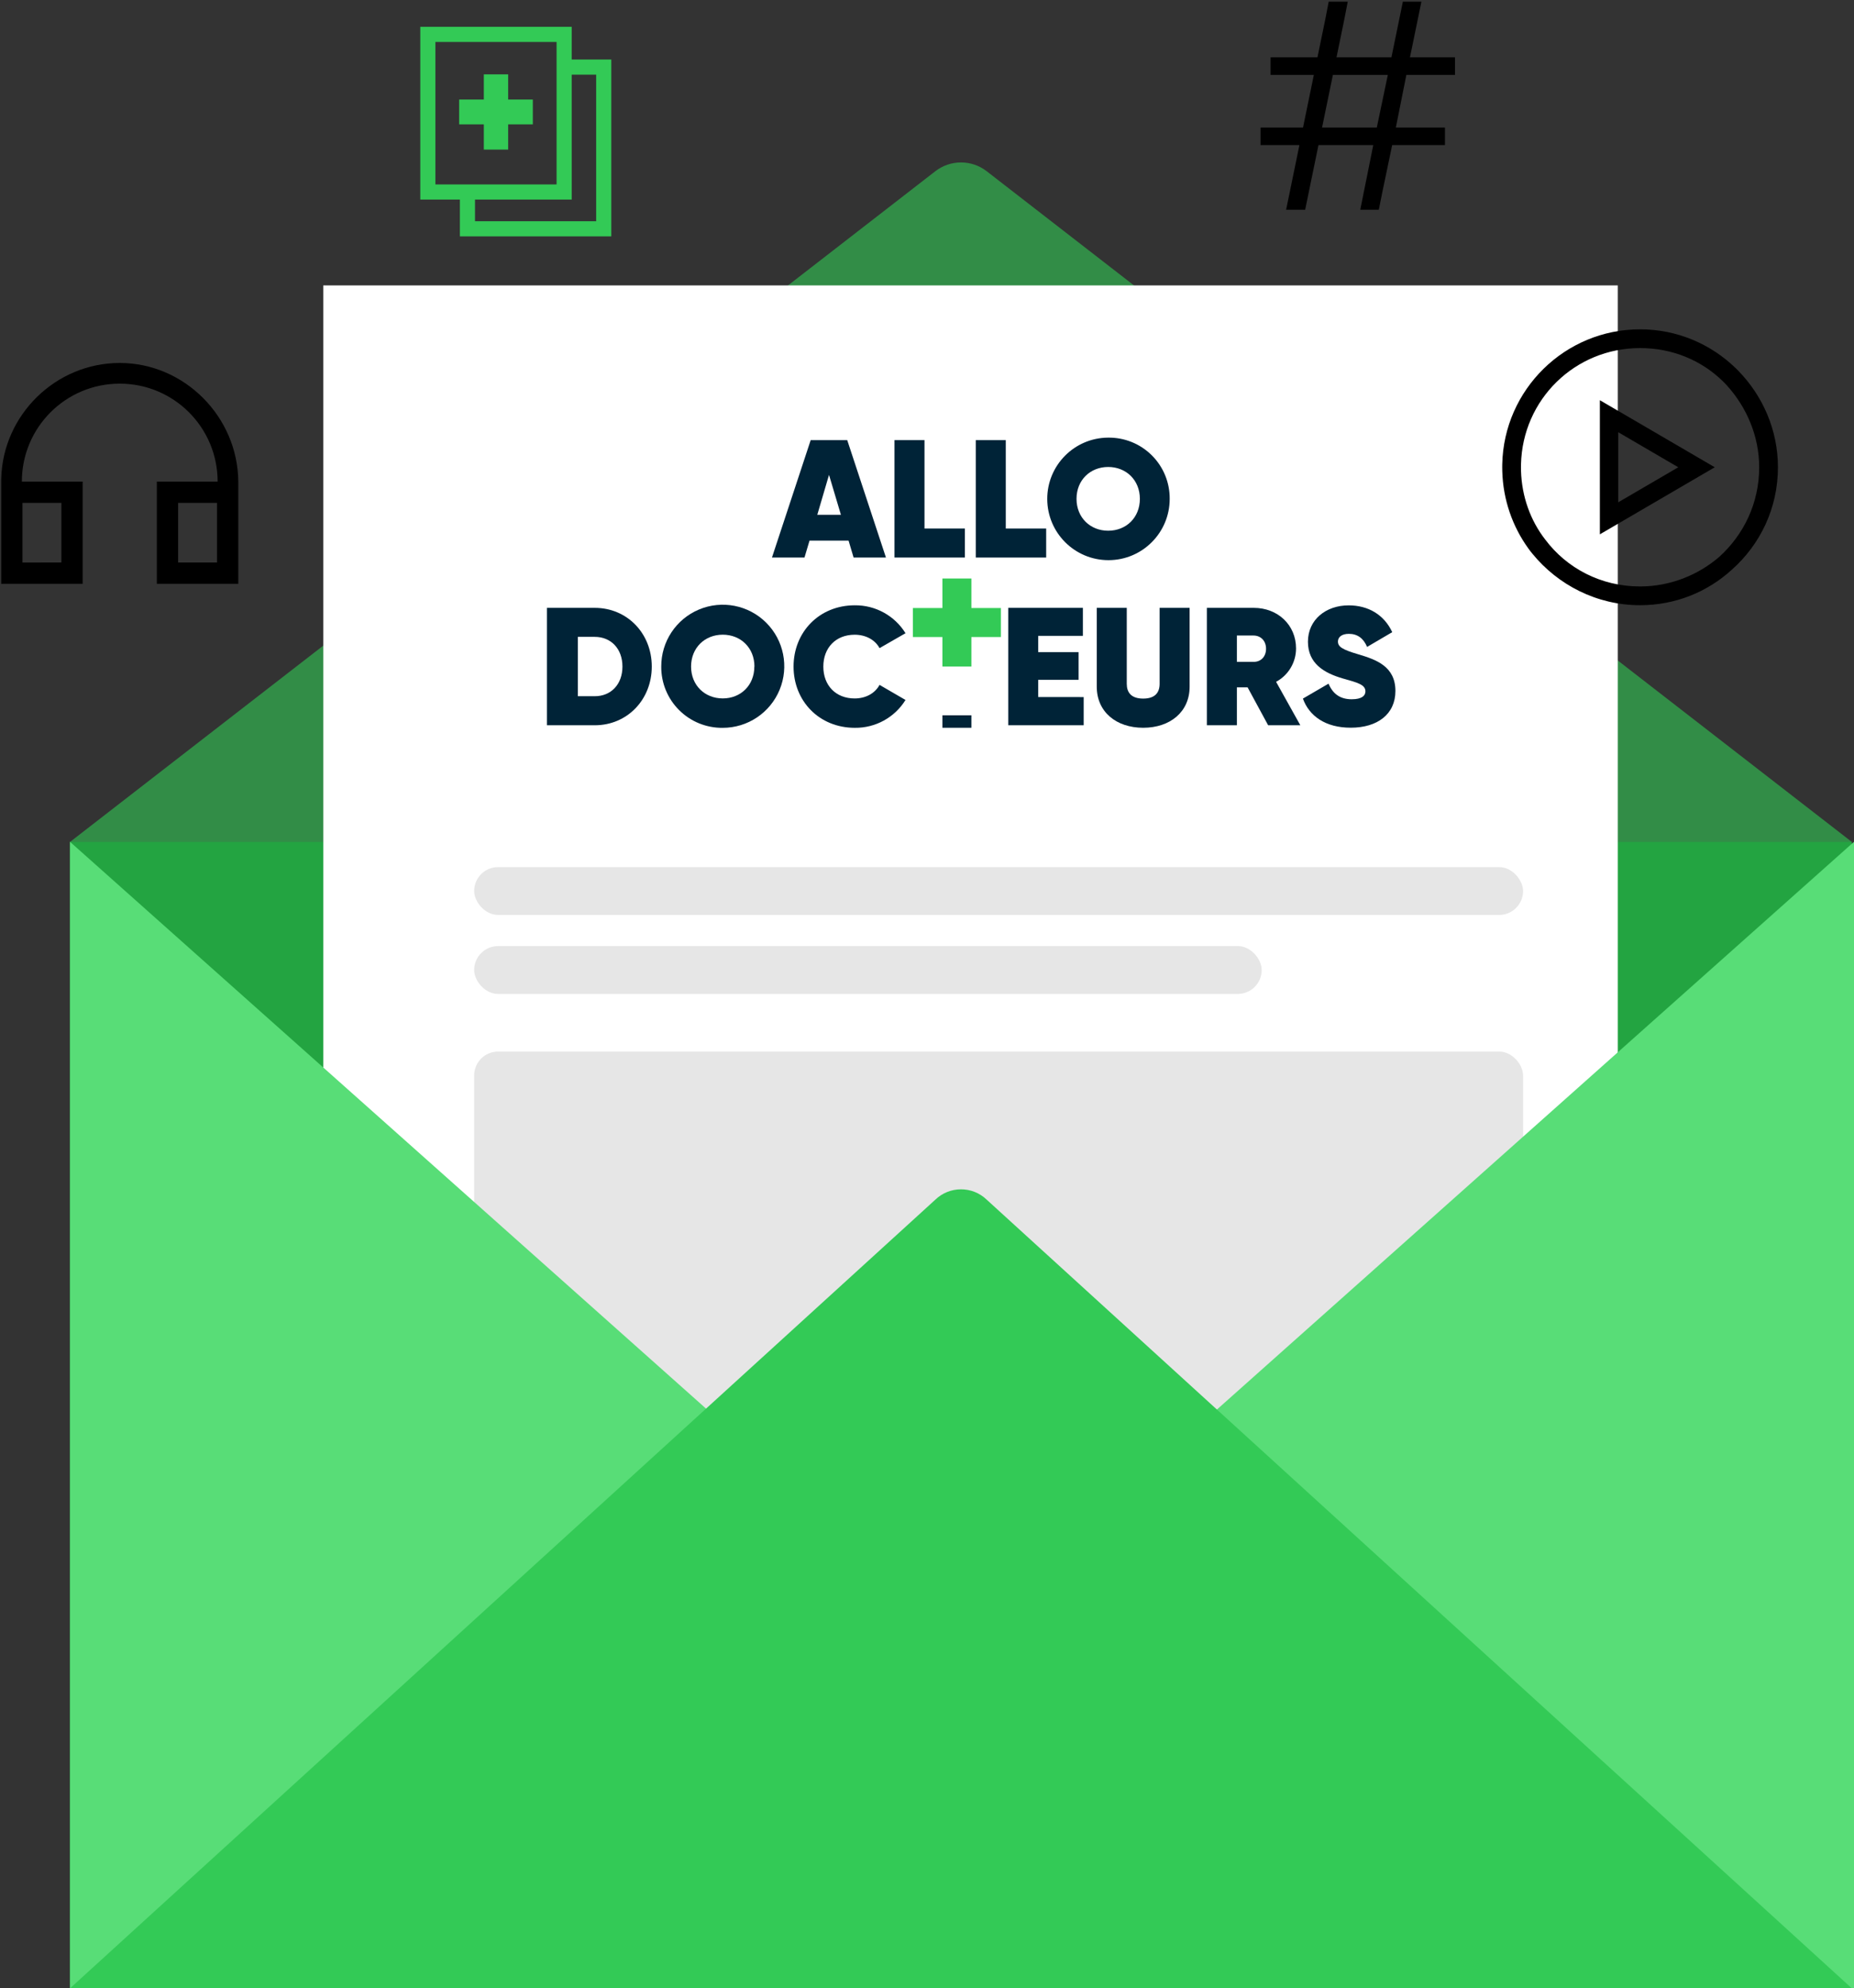
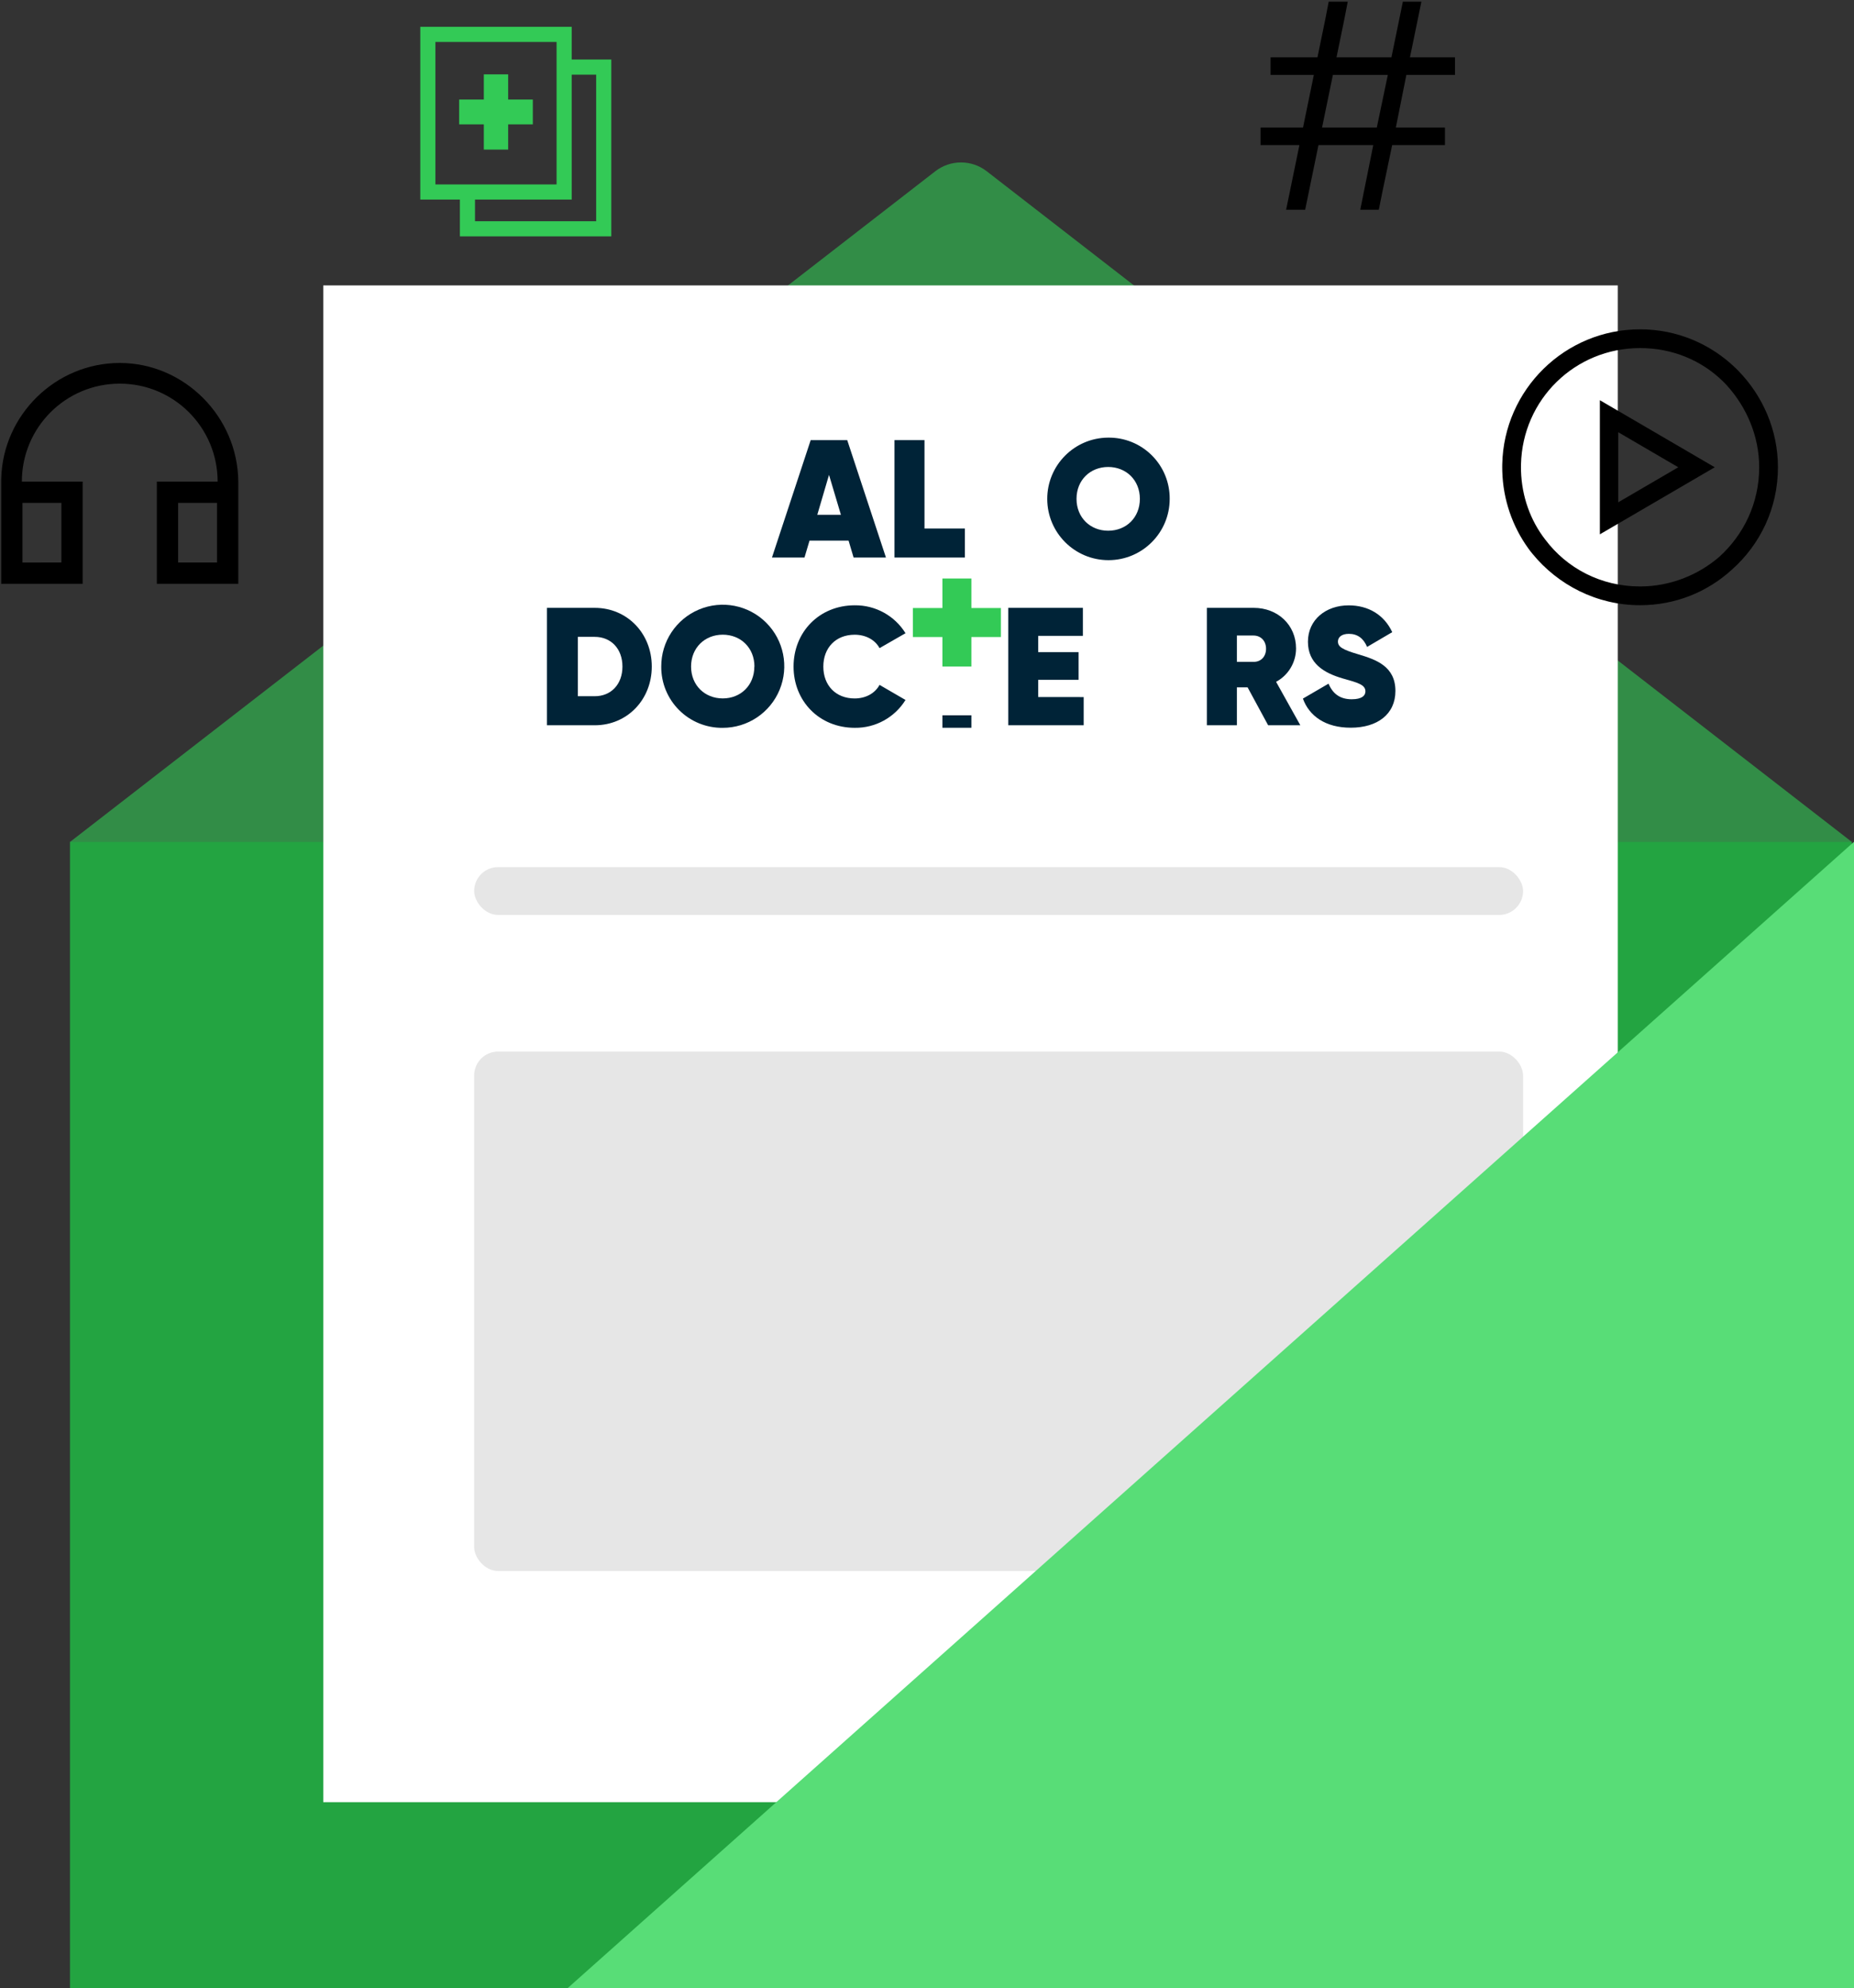
<svg xmlns="http://www.w3.org/2000/svg" width="195px" height="209px" viewBox="0 0 195 209" version="1.1">
  <rect x="0" y="0" width="195" height="209" fill="#333333" stroke="none" />
  <g id="Interfaces" stroke="none" stroke-width="1" fill="none" fill-rule="evenodd">
    <g id="01.3.Accueil_scroll" transform="translate(-216, -4779)">
      <g id="Components-/-Cards-/-Newsletter-/-Big" transform="translate(140, 4750)">
        <g id="Elements-/-Images-/-Illustrations-/-Newsletter-/-Big---fr" transform="translate(68, 21)">
          <rect id="Rectangle" fill="#23A441" fill-rule="nonzero" x="15.362" y="96.483" width="187.413" height="120.5" />
          <path d="M202.775,96.5 L15.362,96.5 L106.37,26.003 C107.961,24.765 110.192,24.765 111.784,26.003 L202.775,96.5 Z" id="Path" fill-opacity="0.6" fill="#33CA56" />
          <rect id="Rectangle" fill="#FFFFFF" fill-rule="nonzero" x="42" y="38" width="136.154" height="159.43" />
          <rect id="Rectangle" fill="#E6E6E6" fill-rule="nonzero" x="57.871" y="118.531" width="110.324" height="54.599" rx="2.517" />
-           <polygon id="Path" fill="#58DD77" points="150.666 216.983 15.362 216.983 15.362 96.483" />
          <polygon id="Path" fill="#58DD77" points="67.696 216.983 203 216.983 203 96.483" />
-           <path d="M202.775,217 L15.362,217 L106.37,134.104 C107.879,132.648 110.274,132.648 111.784,134.104 L202.775,217 Z" id="Path" fill="#33CA56" />
-           <rect id="Rectangle" fill="#E6E6E6" fill-rule="nonzero" x="57.871" y="107.445" width="82.833" height="5.028" rx="2.514" />
          <rect id="Rectangle" fill="#E6E6E6" fill-rule="nonzero" x="57.871" y="99.143" width="110.324" height="5.028" rx="2.514" />
          <g id="LOGO_ADFrance-vectorise" transform="translate(65.333, 54)">
            <g id="CROIX" transform="translate(38.684, 14.808)" fill="#33CA56">
              <polygon id="Path" points="9.255 3.103 6.152 3.103 6.152 0 3.103 0 3.103 3.103 0 3.103 0 6.152 3.103 6.152 3.103 9.255 6.152 9.255 6.152 6.152 9.255 6.152" />
            </g>
            <g id="Calque_16" fill="#002337" fill-rule="nonzero">
              <g id="E" transform="translate(48.702, 17.71)">
                <polygon id="Path" points="7.945 9.561 7.945 12.524 0.012 12.524 0.012 0.183 7.861 0.183 7.861 3.127 3.16 3.127 3.16 4.836 7.408 4.836 7.408 7.746 3.16 7.746 3.16 9.557" />
              </g>
              <g id="U" transform="translate(57.96, 17.71)">
-                 <path d="M0.062,8.469 L0.062,0.183 L3.218,0.183 L3.218,8.169 C3.218,9.05 3.659,9.72 4.945,9.72 C6.231,9.72 6.673,9.05 6.673,8.169 L6.673,0.183 L9.829,0.183 L9.829,8.469 C9.829,11.113 7.784,12.787 4.945,12.787 C2.105,12.787 0.062,11.113 0.062,8.469 Z" id="Path" />
-               </g>
+                 </g>
              <g id="R" transform="translate(69.431, 17.71)">
                <path d="M4.456,8.539 L3.329,8.539 L3.329,12.524 L0.173,12.524 L0.173,0.183 L5.108,0.183 C7.611,0.183 9.551,1.964 9.551,4.45 C9.551,5.916 8.745,7.264 7.452,7.957 L10.002,12.524 L6.617,12.524 L4.456,8.539 Z M3.329,5.858 L5.073,5.858 C5.848,5.876 6.396,5.313 6.396,4.484 C6.396,3.655 5.848,3.091 5.073,3.091 L3.329,3.091 L3.329,5.858 Z" id="Shape" />
              </g>
              <g id="S" transform="translate(79.694, 17.509)">
                <path d="M0.01,9.922 L2.707,8.352 C3.148,9.41 3.914,9.992 5.14,9.992 C6.251,9.992 6.585,9.589 6.585,9.163 C6.585,8.458 5.78,8.247 4.206,7.806 C2.266,7.241 0.539,6.255 0.539,3.944 C0.539,1.634 2.425,0.121 4.822,0.121 C6.867,0.121 8.543,1.091 9.406,2.938 L6.762,4.49 C6.374,3.572 5.74,3.115 4.84,3.115 C4.063,3.115 3.695,3.486 3.695,3.92 C3.695,4.466 4.136,4.766 5.81,5.259 C7.714,5.824 9.74,6.528 9.74,9.121 C9.74,11.57 7.837,12.981 5.051,12.981 C2.373,12.989 0.662,11.737 0.01,9.922 Z" id="Path" />
              </g>
              <g id="A" transform="translate(23.86, 0.264)">
                <path d="M8.058,10.562 L3.951,10.562 L3.421,12.341 L0,12.341 L4.073,0 L7.917,0 L11.99,12.341 L8.587,12.341 L8.058,10.562 Z M7.253,7.847 L6.001,3.651 L4.768,7.847 L7.253,7.847 Z" id="Shape" />
              </g>
              <g id="L" transform="translate(36.627, 0.201)">
                <polygon id="Path" points="7.525 9.354 7.525 12.403 0.121 12.403 0.121 0.062 3.276 0.062 3.276 9.354" />
              </g>
              <g id="L-2" transform="translate(45.297, 0.264)">
-                 <polygon id="Path" points="7.404 9.292 7.404 12.341 0 12.341 0 0 3.156 0 3.156 9.292" />
-               </g>
+                 </g>
              <g id="O" transform="translate(52.727, 0)">
                <path d="M6.496,6.77420359e-15 C2.944,0.017 0.075,2.907 0.087,6.46 C0.098,10.013 2.984,12.885 6.537,12.88 C10.089,12.874 12.966,9.993 12.966,6.44 C12.981,4.722 12.303,3.071 11.085,1.86 C9.868,0.648 8.214,-0.022 6.496,1.82138376e-14 L6.496,6.77420359e-15 Z M6.496,9.785 C4.611,9.785 3.166,8.408 3.166,6.434 C3.166,4.46 4.611,3.085 6.496,3.085 C8.382,3.085 9.829,4.46 9.829,6.434 C9.829,8.408 8.392,9.785 6.496,9.785 Z" id="Shape" />
              </g>
              <g id="D" transform="translate(0, 17.71)">
                <path d="M11.22,6.353 C11.22,9.843 8.628,12.524 5.224,12.524 L0.193,12.524 L0.193,0.183 L5.224,0.183 C8.628,0.183 11.22,2.862 11.22,6.353 Z M8.134,6.353 C8.134,4.466 6.917,3.232 5.224,3.232 L3.445,3.232 L3.445,9.471 L5.224,9.471 C6.917,9.473 8.134,8.239 8.134,6.353 L8.134,6.353 Z" id="Shape" />
              </g>
              <g id="O-2" transform="translate(12.075, 17.509)">
                <path d="M0.141,6.555 C0.129,3.935 1.697,1.567 4.114,0.556 C6.531,-0.455 9.319,0.091 11.175,1.939 C13.032,3.787 13.591,6.572 12.591,8.993 C11.592,11.415 9.231,12.995 6.611,12.995 C4.894,13.016 3.24,12.346 2.023,11.134 C0.805,9.923 0.127,8.272 0.141,6.555 Z M9.942,6.555 C9.942,4.58 8.497,3.204 6.611,3.204 C4.725,3.204 3.278,4.58 3.278,6.555 C3.278,8.529 4.725,9.903 6.611,9.903 C8.497,9.903 9.932,8.529 9.932,6.555 L9.942,6.555 Z" id="Shape" />
              </g>
              <g id="C" transform="translate(25.961, 17.509)">
                <path d="M0.171,6.555 C0.171,2.932 2.868,0.115 6.611,0.115 C8.78,0.093 10.803,1.205 11.946,3.049 L9.215,4.617 C8.738,3.735 7.752,3.208 6.599,3.208 C4.607,3.208 3.302,4.584 3.302,6.559 C3.302,8.533 4.607,9.907 6.599,9.907 C7.746,9.907 8.732,9.378 9.215,8.481 L11.946,10.066 C10.803,11.912 8.776,13.023 6.605,12.993 C2.868,12.989 0.171,10.185 0.171,6.555 Z" id="Path" />
              </g>
              <g id="_" transform="translate(41.658, 29.181)">
                <rect id="Rectangle" x="0.129" y="0.006" width="3.049" height="1.31" />
              </g>
            </g>
          </g>
          <g id="Icons-/-Category-/-Hashtag-/-Monocolor" transform="translate(138.5, 6.615)" fill="#000000">
            <path d="M17.05,1.562 L15.848,7.412 L10.071,7.412 L10.884,3.459 L11.253,1.562 L9.251,1.562 L8.882,3.459 L8.068,7.412 L3.137,7.412 L3.137,9.257 L7.688,9.257 L6.55,14.79 L2.083,14.79 L2.083,16.634 L6.17,16.634 L4.771,23.433 L6.774,23.433 L8.173,16.634 L13.938,16.634 L12.94,21.588 L12.571,23.433 L14.52,23.433 L14.889,21.588 L15.927,16.634 L21.477,16.634 L21.477,14.79 L16.312,14.79 L17.419,9.257 L22.531,9.257 L22.531,7.412 L17.798,7.412 L19,1.562 L17.05,1.562 Z M9.691,9.257 L15.469,9.257 L14.31,14.79 L8.552,14.79 L9.691,9.257 Z" id="Fill-1" />
          </g>
          <g id="Icons-/-Category-/-Videos-/-Monocolor" transform="translate(166, 42.615)" fill="#000000">
            <path d="M14.5,0 C18.425,0 21.97,1.572 24.56,4.087 L24.824,4.35 C27.376,6.96 29,10.556 29,14.5 C29,18.792 27.144,22.62 24.128,25.288 C21.576,27.608 18.212,29 14.5,29 C9.932,29 5.858,26.862 3.184,23.598 L2.958,23.316 L2.73,23.008 C1.087,20.727 0.089,17.924 0.006,14.912 L0,14.5 L0.003,14.185 C0.171,6.326 6.601,0 14.5,0 Z M14.5,1.972 C7.642,1.972 2.136,7.377 1.976,14.194 L1.972,14.5 L1.978,14.886 C2.058,17.583 2.974,20.105 4.524,22.098 C6.786,25.114 10.382,27.028 14.5,27.028 C17.69,27.028 20.648,25.81 22.852,23.896 C25.404,21.576 27.028,18.27 27.028,14.5 C27.028,11.2 25.68,8.17 23.659,5.93 L23.432,5.684 L23.186,5.439 C20.946,3.266 17.912,1.972 14.5,1.972 Z M10.271,7.451 L22.354,14.5 L10.271,21.549 L10.271,7.451 Z M12.205,10.817 L12.205,18.182 L18.517,14.5 L12.205,10.817 Z" id="Combined-Shape" />
          </g>
          <g id="Icons-/-Category-/-Podcast-/-Monocolor" transform="translate(7, 44.615)" fill="#000000">
            <path d="M26.064,24.75 L17.496,24.75 L17.496,14.007 L23.89,14.007 C23.89,8.316 19.286,3.711 13.595,3.711 C7.903,3.711 3.299,8.316 3.299,14.007 L3.299,14.007 L9.694,14.007 L9.694,24.75 L1.125,24.75 L1.125,14.007 L1.129,13.701 C1.293,6.998 6.854,1.537 13.595,1.537 C20.373,1.537 26.001,7.164 26.064,14.007 L26.064,14.007 L26.064,24.75 Z M7.455,16.244 L3.363,16.244 L3.363,22.512 L7.455,22.511 L7.455,16.244 Z M23.826,16.244 L19.733,16.244 L19.733,22.511 L23.826,22.511 L23.826,16.244 Z" id="Shape" />
          </g>
          <g id="Icons-/-Category-/-Fiches-/-Monocolor" transform="translate(50, 9.615)" fill="#33CA56">
            <path d="M18.131,1.205 L18.13,4.64 L22.295,4.64 L22.295,23.231 L6.37,23.231 L6.37,19.36 L2.205,19.36 L2.205,1.205 L18.131,1.205 Z M20.704,6.231 L18.13,6.231 L18.131,19.36 L7.96,19.36 L7.96,21.64 L20.704,21.64 L20.704,6.231 Z M16.539,2.795 L3.795,2.795 L3.795,17.769 L16.539,17.769 L16.539,2.795 Z M11.448,6.2 L11.448,8.847 L14.041,8.847 L14.041,11.46 L11.448,11.46 L11.448,14.108 L8.888,14.108 L8.888,11.46 L6.294,11.46 L6.294,8.847 L8.888,8.847 L8.888,6.2 L11.448,6.2 Z" id="Combined-Shape" />
          </g>
        </g>
      </g>
    </g>
  </g>
</svg>